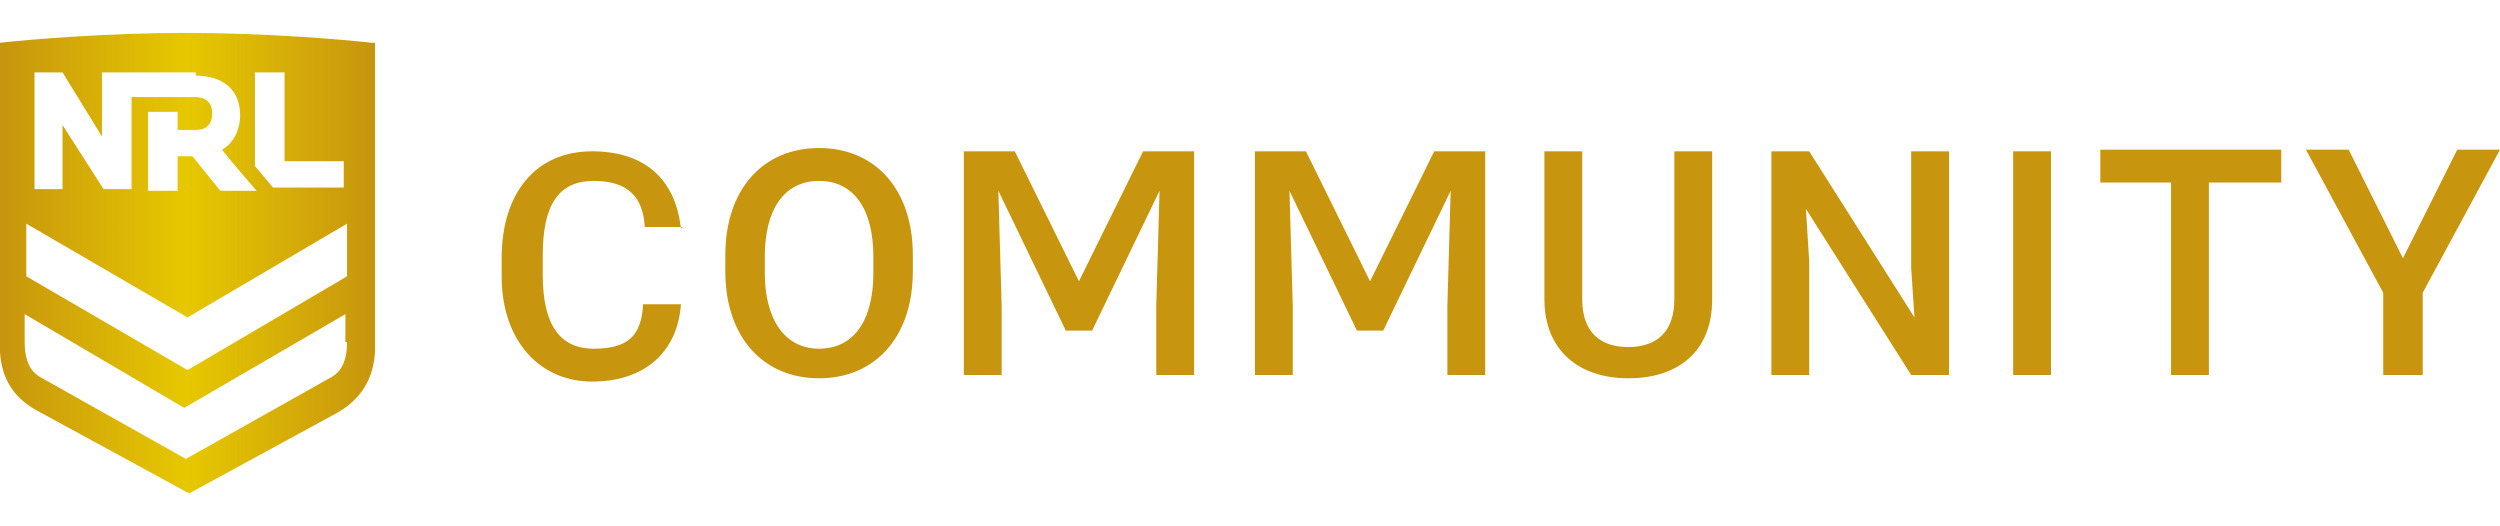
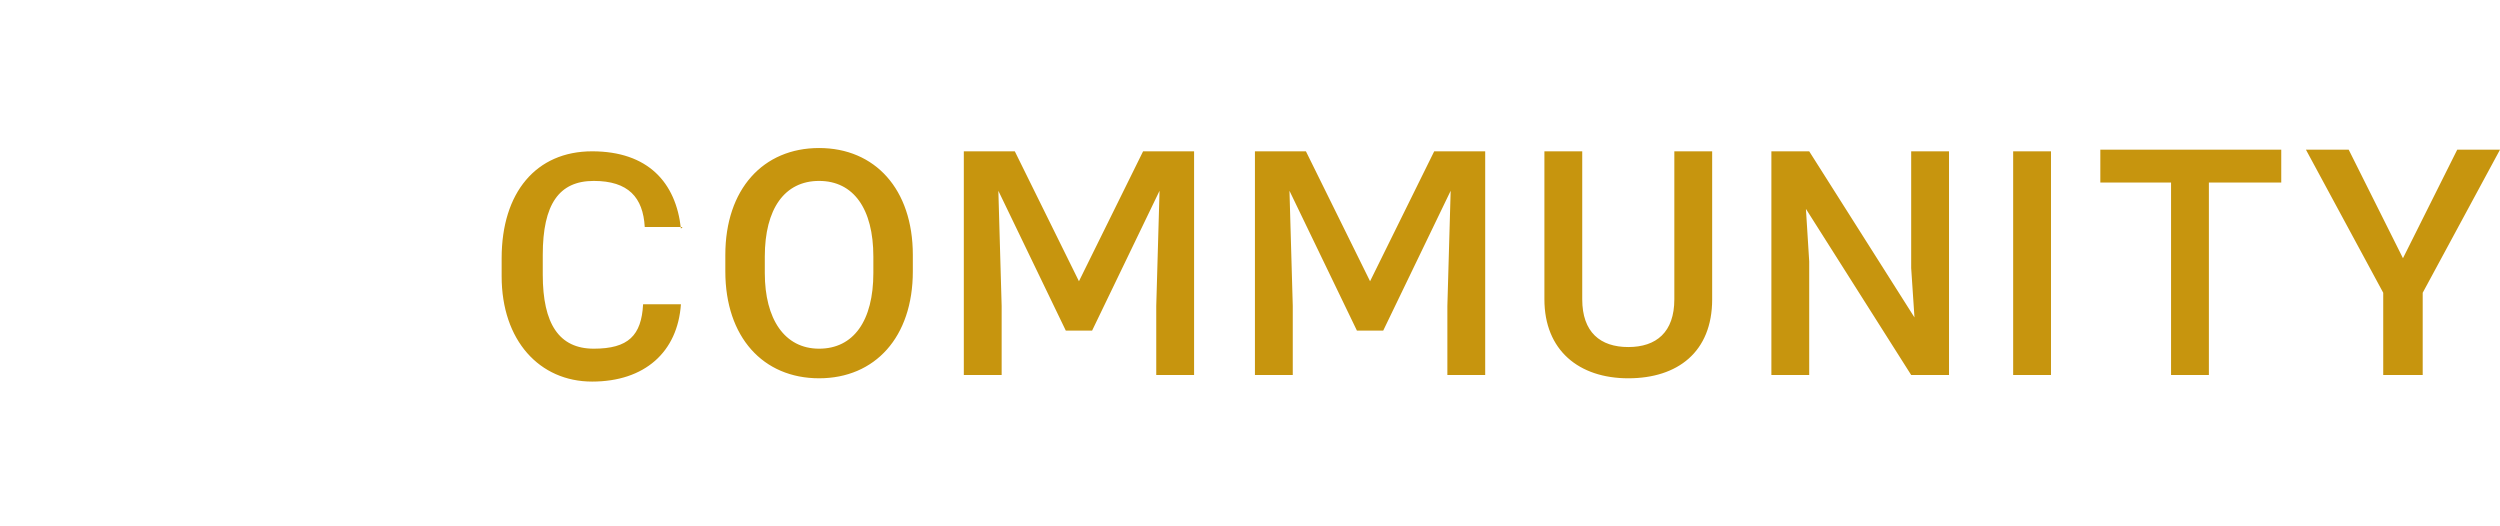
<svg xmlns="http://www.w3.org/2000/svg" id="Layer_1" version="1.1" viewBox="0 0 152 32">
  <defs>
    <style>
      .st0 {
        fill: #c7950e;
      }

      .st0, .st1 {
        fill-rule: evenodd;
      }

      .st1 {
        fill: url(#linear-gradient);
      }
    </style>
    <linearGradient id="linear-gradient" x1="0" y1="16" x2="22.8" y2="16" gradientUnits="userSpaceOnUse">
      <stop offset="0" stop-color="#c7950e" />
      <stop offset=".5" stop-color="#e6c800" />
      <stop offset="1" stop-color="#c7950e" />
    </linearGradient>
  </defs>
-   <path class="st1" d="M22.8,2.6v18.8c-.1,1.7-.9,2.9-2.3,3.7l-9,4.9-9-4.9C.9,24.3.1,23.1,0,21.4V2.6h0c1.8-.2,6.5-.6,11.3-.6,4.8,0,9.5.4,11.3.6h0ZM21.1,20.8c0,1.2-.4,1.8-.9,2.1l-8.9,5-8.9-5c-.5-.3-.9-.9-.9-2.1v-1.7l9.7,5.7,9.8-5.7v1.7ZM1.6,13.6v3.2l9.8,5.7,9.7-5.7v-3.2l-9.7,5.7L1.6,13.6ZM11.9,4.4h-5.7v3.9h0l-2.4-3.9h-1.7v7.1h1.7v-3.9h0l2.5,3.9h1.7v-5.6h3.8c.7,0,1.1.3,1.1,1s-.4,1-1,1h-1.1v-1.1h-1.8v4.8h1.8v-2.1h.9l1.7,2.1h2.2s-1.9-2.2-2.1-2.5c.7-.4,1.1-1.2,1.1-2.1,0-1.5-1-2.4-2.7-2.4ZM17.3,4.4h-1.8v5.7l1.1,1.3h4.3v-1.6h-3.6v-5.5Z" />
  <path class="st0" d="M41.5,13.8h-2.3c-.1-1.8-1-2.8-3.1-2.8s-3.1,1.4-3.1,4.5v1.2c0,3,1,4.5,3.1,4.5s2.9-.8,3-2.7h2.3c-.2,2.9-2.2,4.7-5.4,4.7s-5.5-2.5-5.5-6.4v-1.1c0-4,2.1-6.5,5.5-6.5s5.1,1.9,5.4,4.7ZM49.8,23c-3.4,0-5.7-2.5-5.7-6.5v-1c0-4,2.3-6.5,5.7-6.5s5.7,2.5,5.7,6.5v1c0,4-2.3,6.5-5.7,6.5ZM104.1,18.2c0,3.2-2.1,4.8-5.1,4.8s-5.1-1.7-5.1-4.8v-9h2.3v9c0,2,1.1,2.9,2.8,2.9s2.8-.9,2.8-2.9v-9h2.3v9ZM60.9,22.8h-2.3v-13.6h3.1l3.9,7.9,3.9-7.9h3.1v13.6h-2.3v-4.2l.2-7-4.1,8.5h-1.6l-4.1-8.5.2,7v4.2ZM78.6,22.8h-2.3v-13.6h3.1l3.9,7.9,3.9-7.9h3.1v13.6h-2.3v-4.2l.2-7-4.1,8.5h-1.6l-4.1-8.5.2,7v4.2ZM124.7,22.8h-2.3v-13.6h2.3v13.6ZM118.5,22.8h-2.3l-6.4-10.1.2,3.2v6.9h-2.3v-13.6h2.3l6.4,10.1-.2-3v-7.1h2.3v13.6ZM138.7,11.1h-4.4v11.7h-2.3v-11.7h-4.3v-2h11v2ZM147.3,22.8h-2.4v-5l-4.7-8.7h2.6l3.3,6.6,3.3-6.6h2.6l-4.7,8.7v5ZM49.8,11c-2.1,0-3.3,1.7-3.3,4.6v1c0,2.8,1.2,4.6,3.3,4.6s3.3-1.7,3.3-4.6v-1c0-2.9-1.2-4.6-3.3-4.6Z" />
</svg>